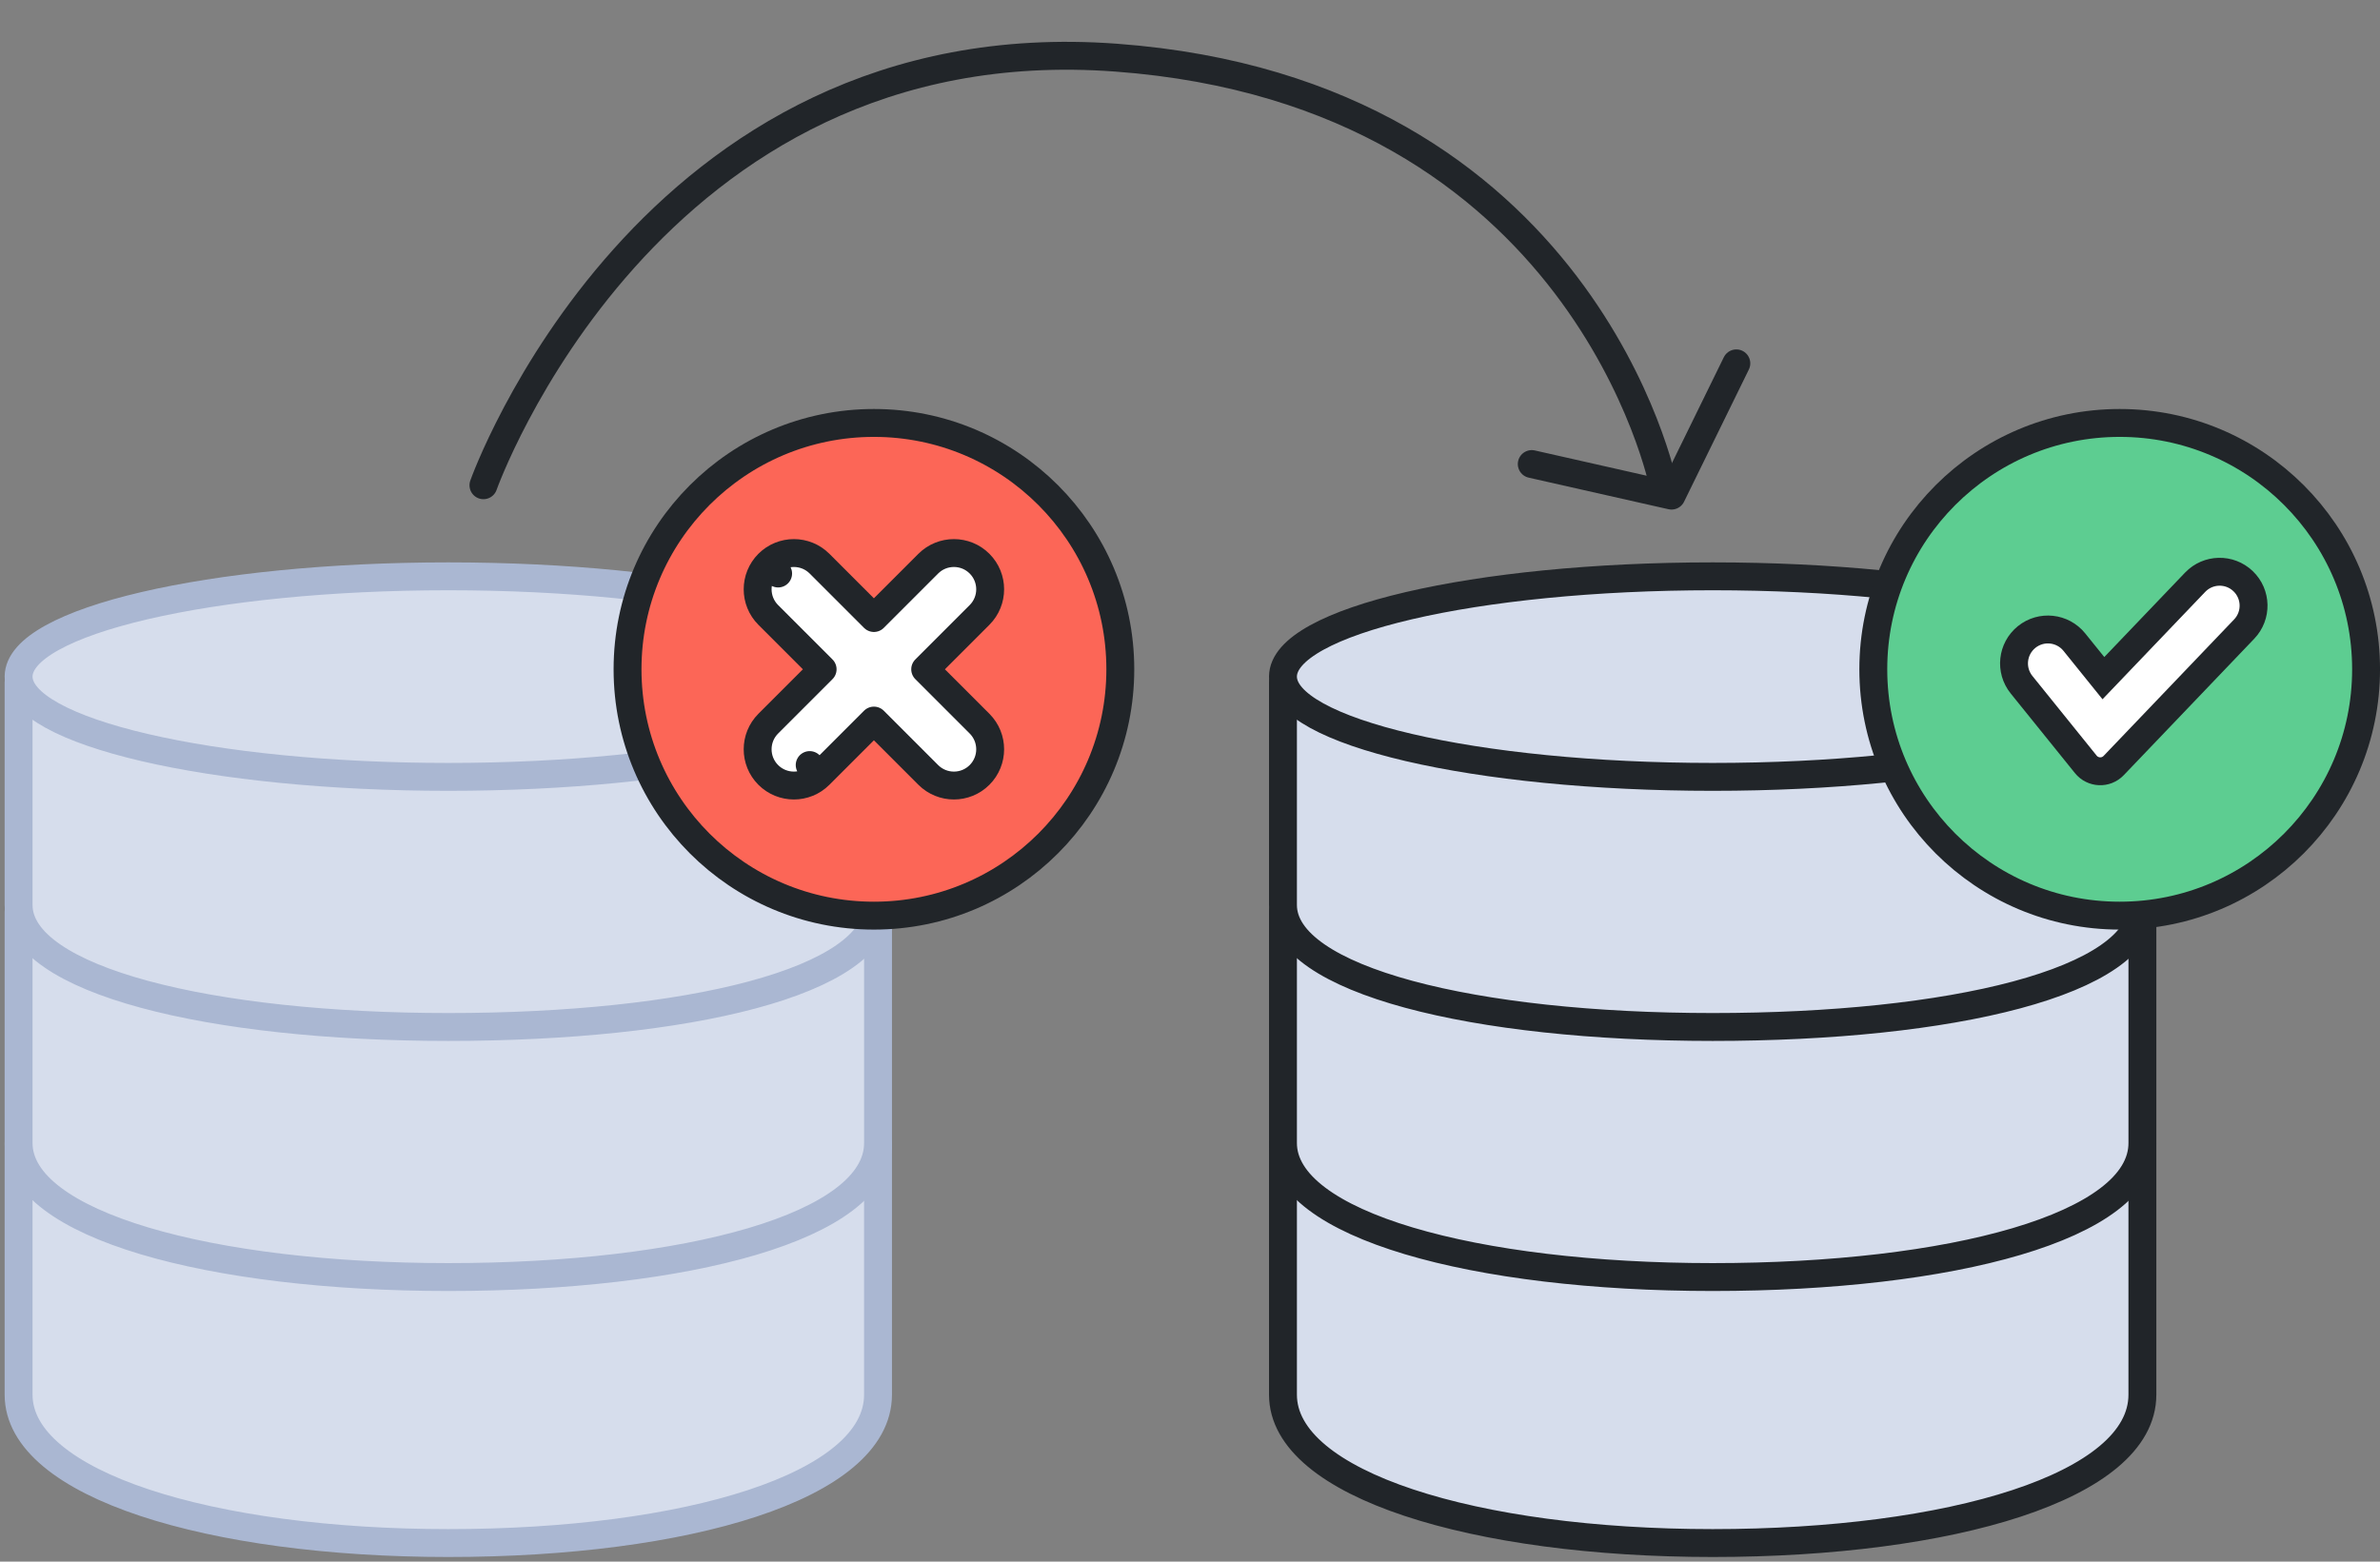
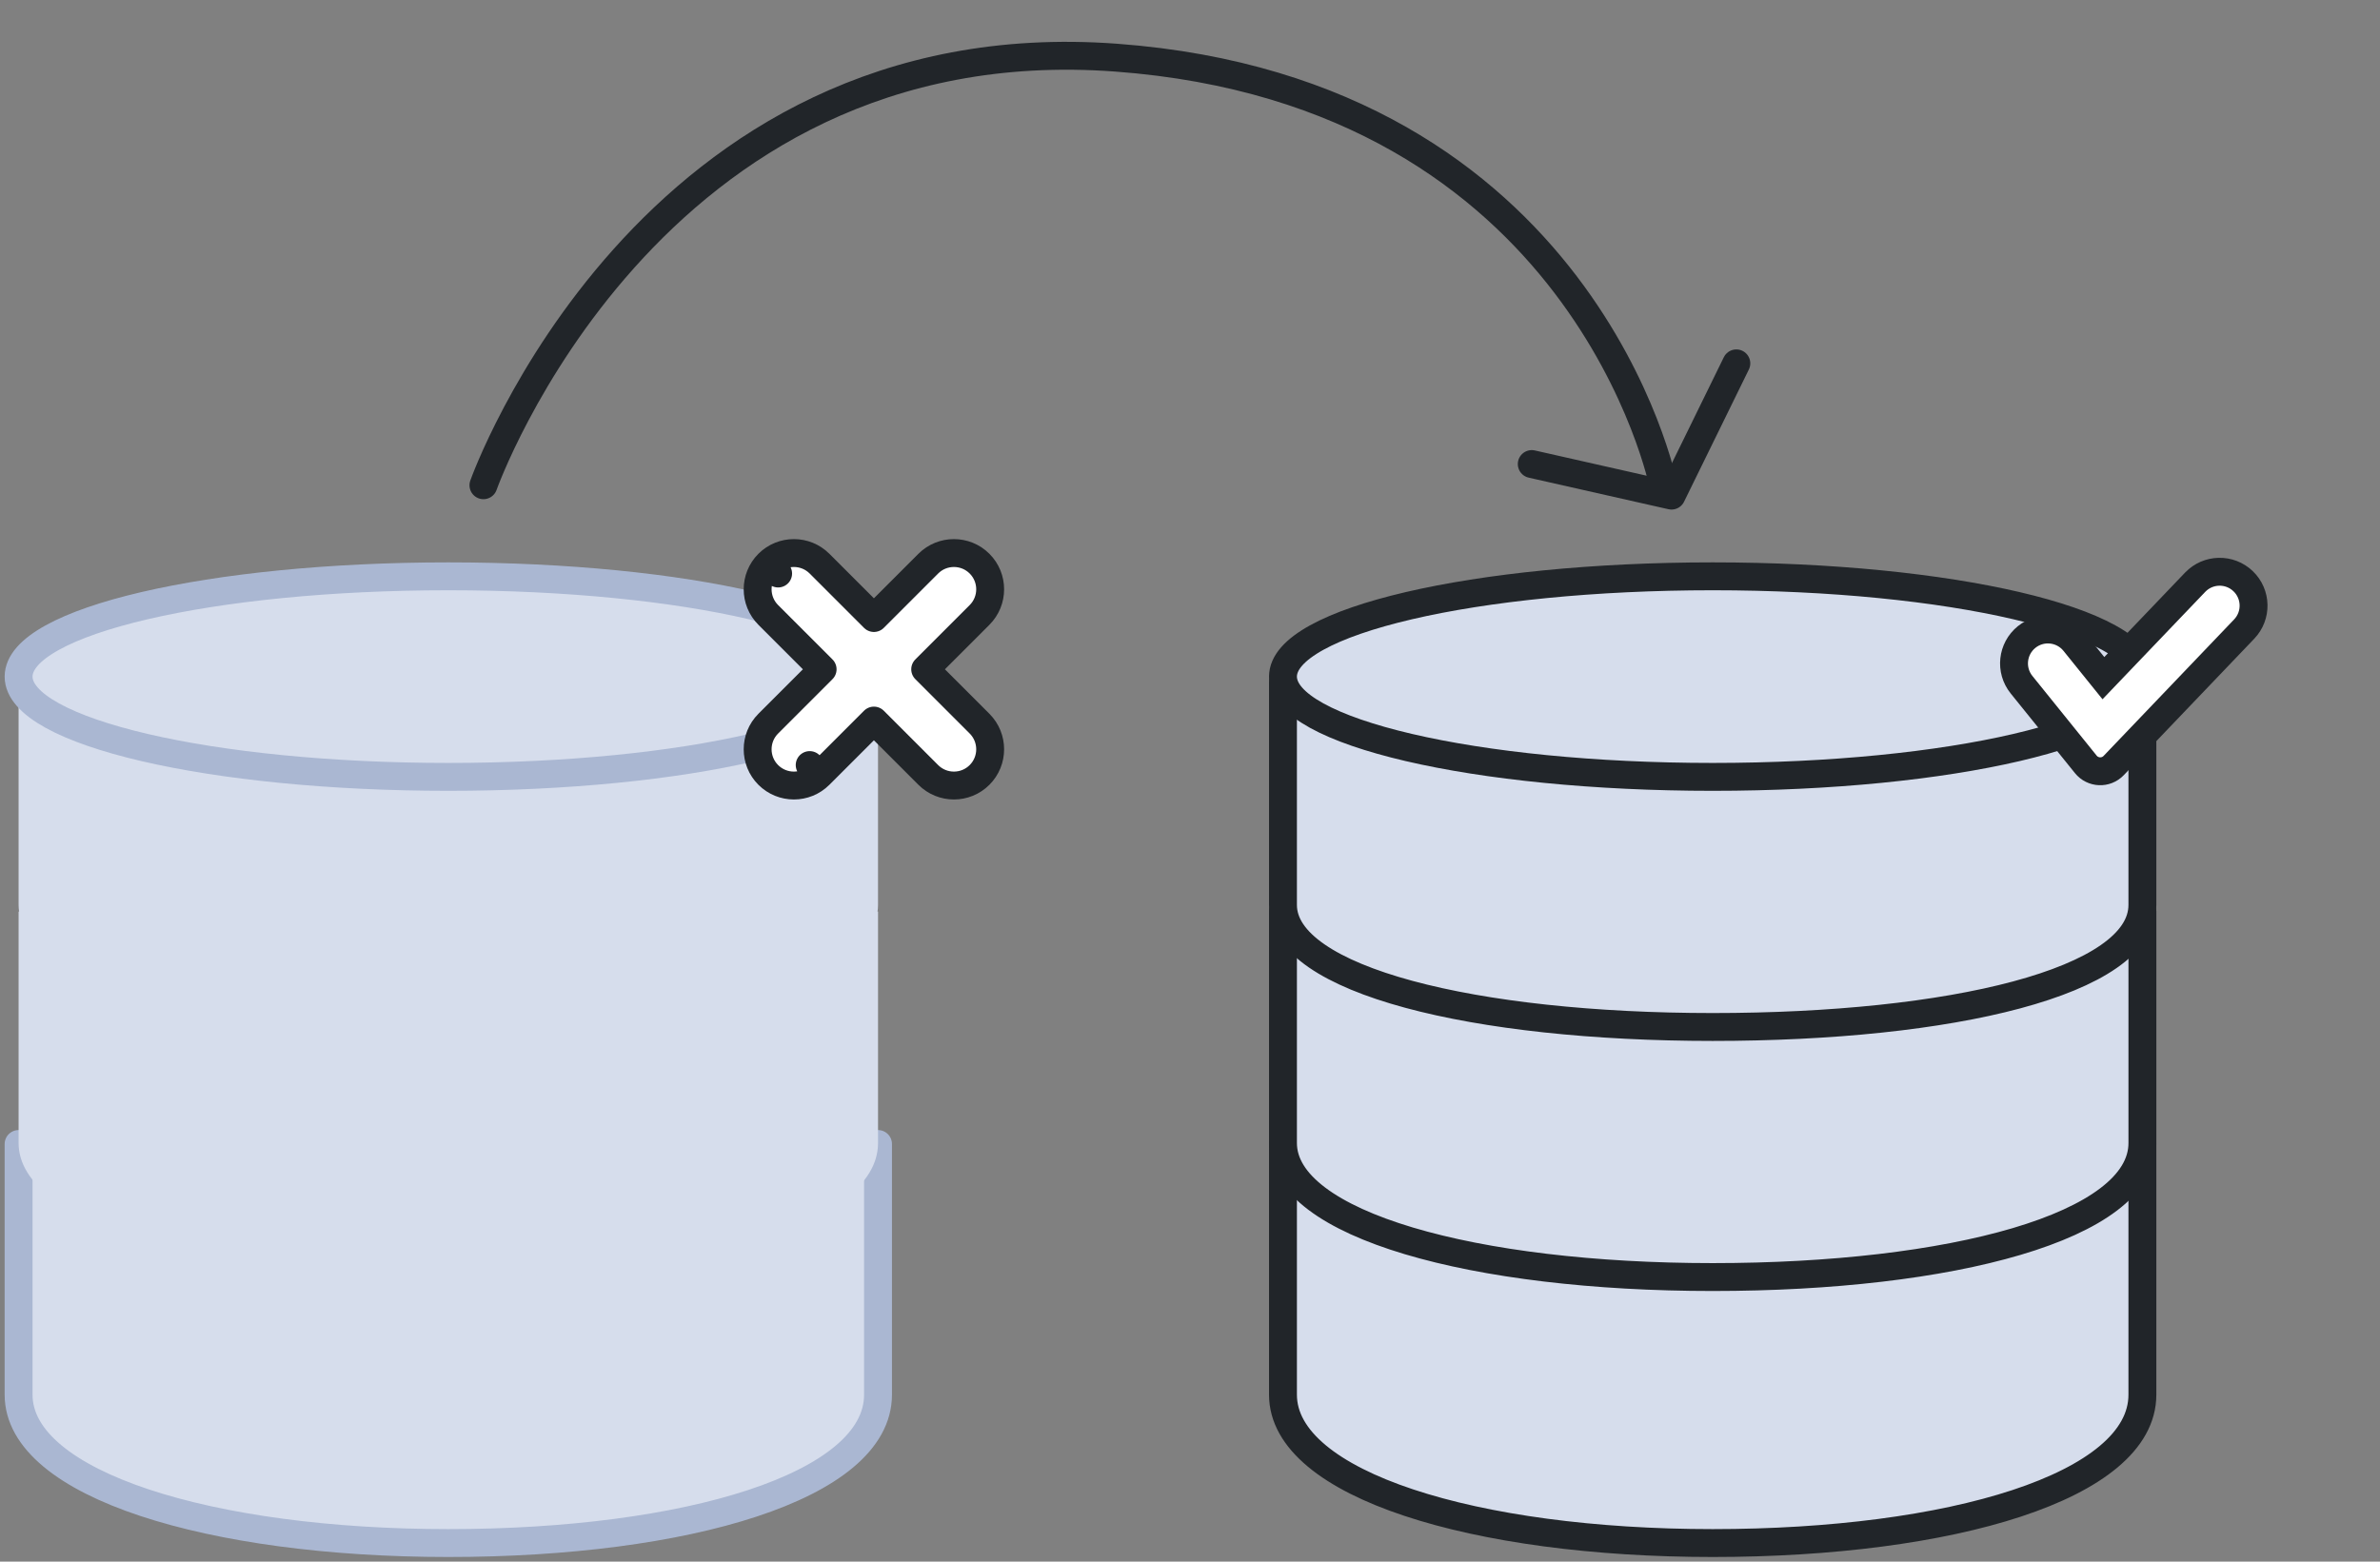
<svg xmlns="http://www.w3.org/2000/svg" width="128" height="84" viewBox="0 0 128 84" fill="none">
  <rect x="0" y="0" width="128" height="84" fill="#808080" stroke="none" />
  <path d="M93.383 19.545L89.897 26.659L82.38 24.961" stroke="#212529" stroke-width="1.5" stroke-linecap="round" stroke-linejoin="round" />
  <path d="M26 26.101C26 26.101 34.814 1.229 60.027 3.101C85.24 4.972 89.456 26.101 89.456 26.101" stroke="#212529" stroke-width="1.5" stroke-linecap="round" />
  <path d="M1 61.535V75.022C1 79.859 11.331 83 24.111 83C36.891 83 47.221 79.964 47.221 75.022V61.535" fill="#D6DDEC" />
  <path d="M1 61.535V75.022C1 79.859 11.331 83 24.111 83C36.891 83 47.221 79.964 47.221 75.022V61.535" stroke="#AAB7D2" stroke-width="1.5" stroke-miterlimit="10" stroke-linecap="round" stroke-linejoin="round" />
  <path d="M1 49.032V61.484C1 65.899 11.331 68.692 24.111 68.692C36.891 68.692 47.222 65.995 47.222 61.484V49.032" fill="#D6DDEC" />
-   <path d="M1 49.032V61.484C1 65.899 11.331 68.692 24.111 68.692C36.891 68.692 47.222 65.995 47.222 61.484V49.032" stroke="#AAB7D2" stroke-width="1.5" stroke-miterlimit="10" stroke-linecap="round" stroke-linejoin="round" />
  <path d="M1 36.705V48.678C1 52.74 11.331 55.241 24.111 55.241C36.891 55.241 47.221 52.829 47.221 48.678V36.705" fill="#D6DDEC" />
-   <path d="M1 36.705V48.678C1 52.74 11.331 55.241 24.111 55.241C36.891 55.241 47.221 52.829 47.221 48.678V36.705" stroke="#AAB7D2" stroke-width="1.5" stroke-miterlimit="10" stroke-linecap="round" stroke-linejoin="round" />
  <path d="M24.11 41.788C36.874 41.788 47.221 39.373 47.221 36.394C47.221 33.415 36.874 31 24.11 31C11.347 31 1 33.415 1 36.394C1 39.373 11.347 41.788 24.11 41.788Z" fill="#D6DDEC" stroke="#AAB7D2" stroke-width="1.5" stroke-miterlimit="10" stroke-linecap="round" stroke-linejoin="round" />
  <path d="M69 61.535V75.022C69 79.859 79.331 83 92.111 83C104.891 83 115.221 79.964 115.221 75.022V61.535" fill="#D6DDEC" />
  <path d="M69 61.535V75.022C69 79.859 79.331 83 92.111 83C104.891 83 115.221 79.964 115.221 75.022V61.535" stroke="#212529" stroke-width="1.5" stroke-miterlimit="10" stroke-linecap="round" stroke-linejoin="round" />
  <path d="M69 49.032V61.484C69 65.899 79.331 68.692 92.111 68.692C104.891 68.692 115.222 65.995 115.222 61.484V49.032" fill="#D6DDEC" />
  <path d="M69 49.032V61.484C69 65.899 79.331 68.692 92.111 68.692C104.891 68.692 115.222 65.995 115.222 61.484V49.032" stroke="#212529" stroke-width="1.5" stroke-miterlimit="10" stroke-linecap="round" stroke-linejoin="round" />
  <path d="M69 36.705V48.678C69 52.74 79.331 55.241 92.111 55.241C104.891 55.241 115.221 52.829 115.221 48.678V36.705" fill="#D6DDEC" />
  <path d="M69 36.705V48.678C69 52.74 79.331 55.241 92.111 55.241C104.891 55.241 115.221 52.829 115.221 48.678V36.705" stroke="#212529" stroke-width="1.5" stroke-miterlimit="10" stroke-linecap="round" stroke-linejoin="round" />
  <path d="M92.111 41.788C104.874 41.788 115.221 39.373 115.221 36.394C115.221 33.415 104.874 31 92.111 31C79.347 31 69 33.415 69 36.394C69 39.373 79.347 41.788 92.111 41.788Z" fill="#D6DDEC" stroke="#212529" stroke-width="1.5" stroke-miterlimit="10" stroke-linecap="round" stroke-linejoin="round" />
-   <circle cx="47.001" cy="36.001" r="13.251" fill="#FC6657" stroke="#212529" stroke-width="1.5" />
  <path d="M44.242 36.001L41.318 33.077C40.557 32.315 40.557 31.081 41.318 30.319L41.849 30.849L41.318 30.319C42.08 29.558 43.314 29.558 44.076 30.319L47 33.243L49.924 30.319C50.686 29.558 51.92 29.558 52.682 30.319C53.443 31.081 53.443 32.315 52.682 33.077L49.758 36.001L52.682 38.925C53.443 39.687 53.443 40.921 52.682 41.683C51.92 42.444 50.686 42.444 49.924 41.683L47 38.759L44.076 41.683L43.546 41.152L44.076 41.683C43.314 42.444 42.08 42.444 41.318 41.683C40.557 40.921 40.557 39.687 41.318 38.925L44.242 36.001Z" fill="white" stroke="#212529" stroke-width="1.5" stroke-miterlimit="10" stroke-linecap="round" stroke-linejoin="round" />
-   <circle cx="114" cy="36.001" r="13.251" fill="#5DCD91" stroke="#212529" stroke-width="1.5" />
  <path d="M113.678 41.177C113.261 41.614 112.556 41.584 112.177 41.114L108.721 36.829C108.089 36.045 108.212 34.897 108.996 34.264C109.78 33.632 110.928 33.755 111.561 34.539L113.124 36.478L118.058 31.318C118.754 30.59 119.909 30.564 120.637 31.261C121.365 31.957 121.391 33.111 120.694 33.839L113.678 41.177Z" fill="white" stroke="#212529" stroke-width="1.5" stroke-miterlimit="10" />
</svg>